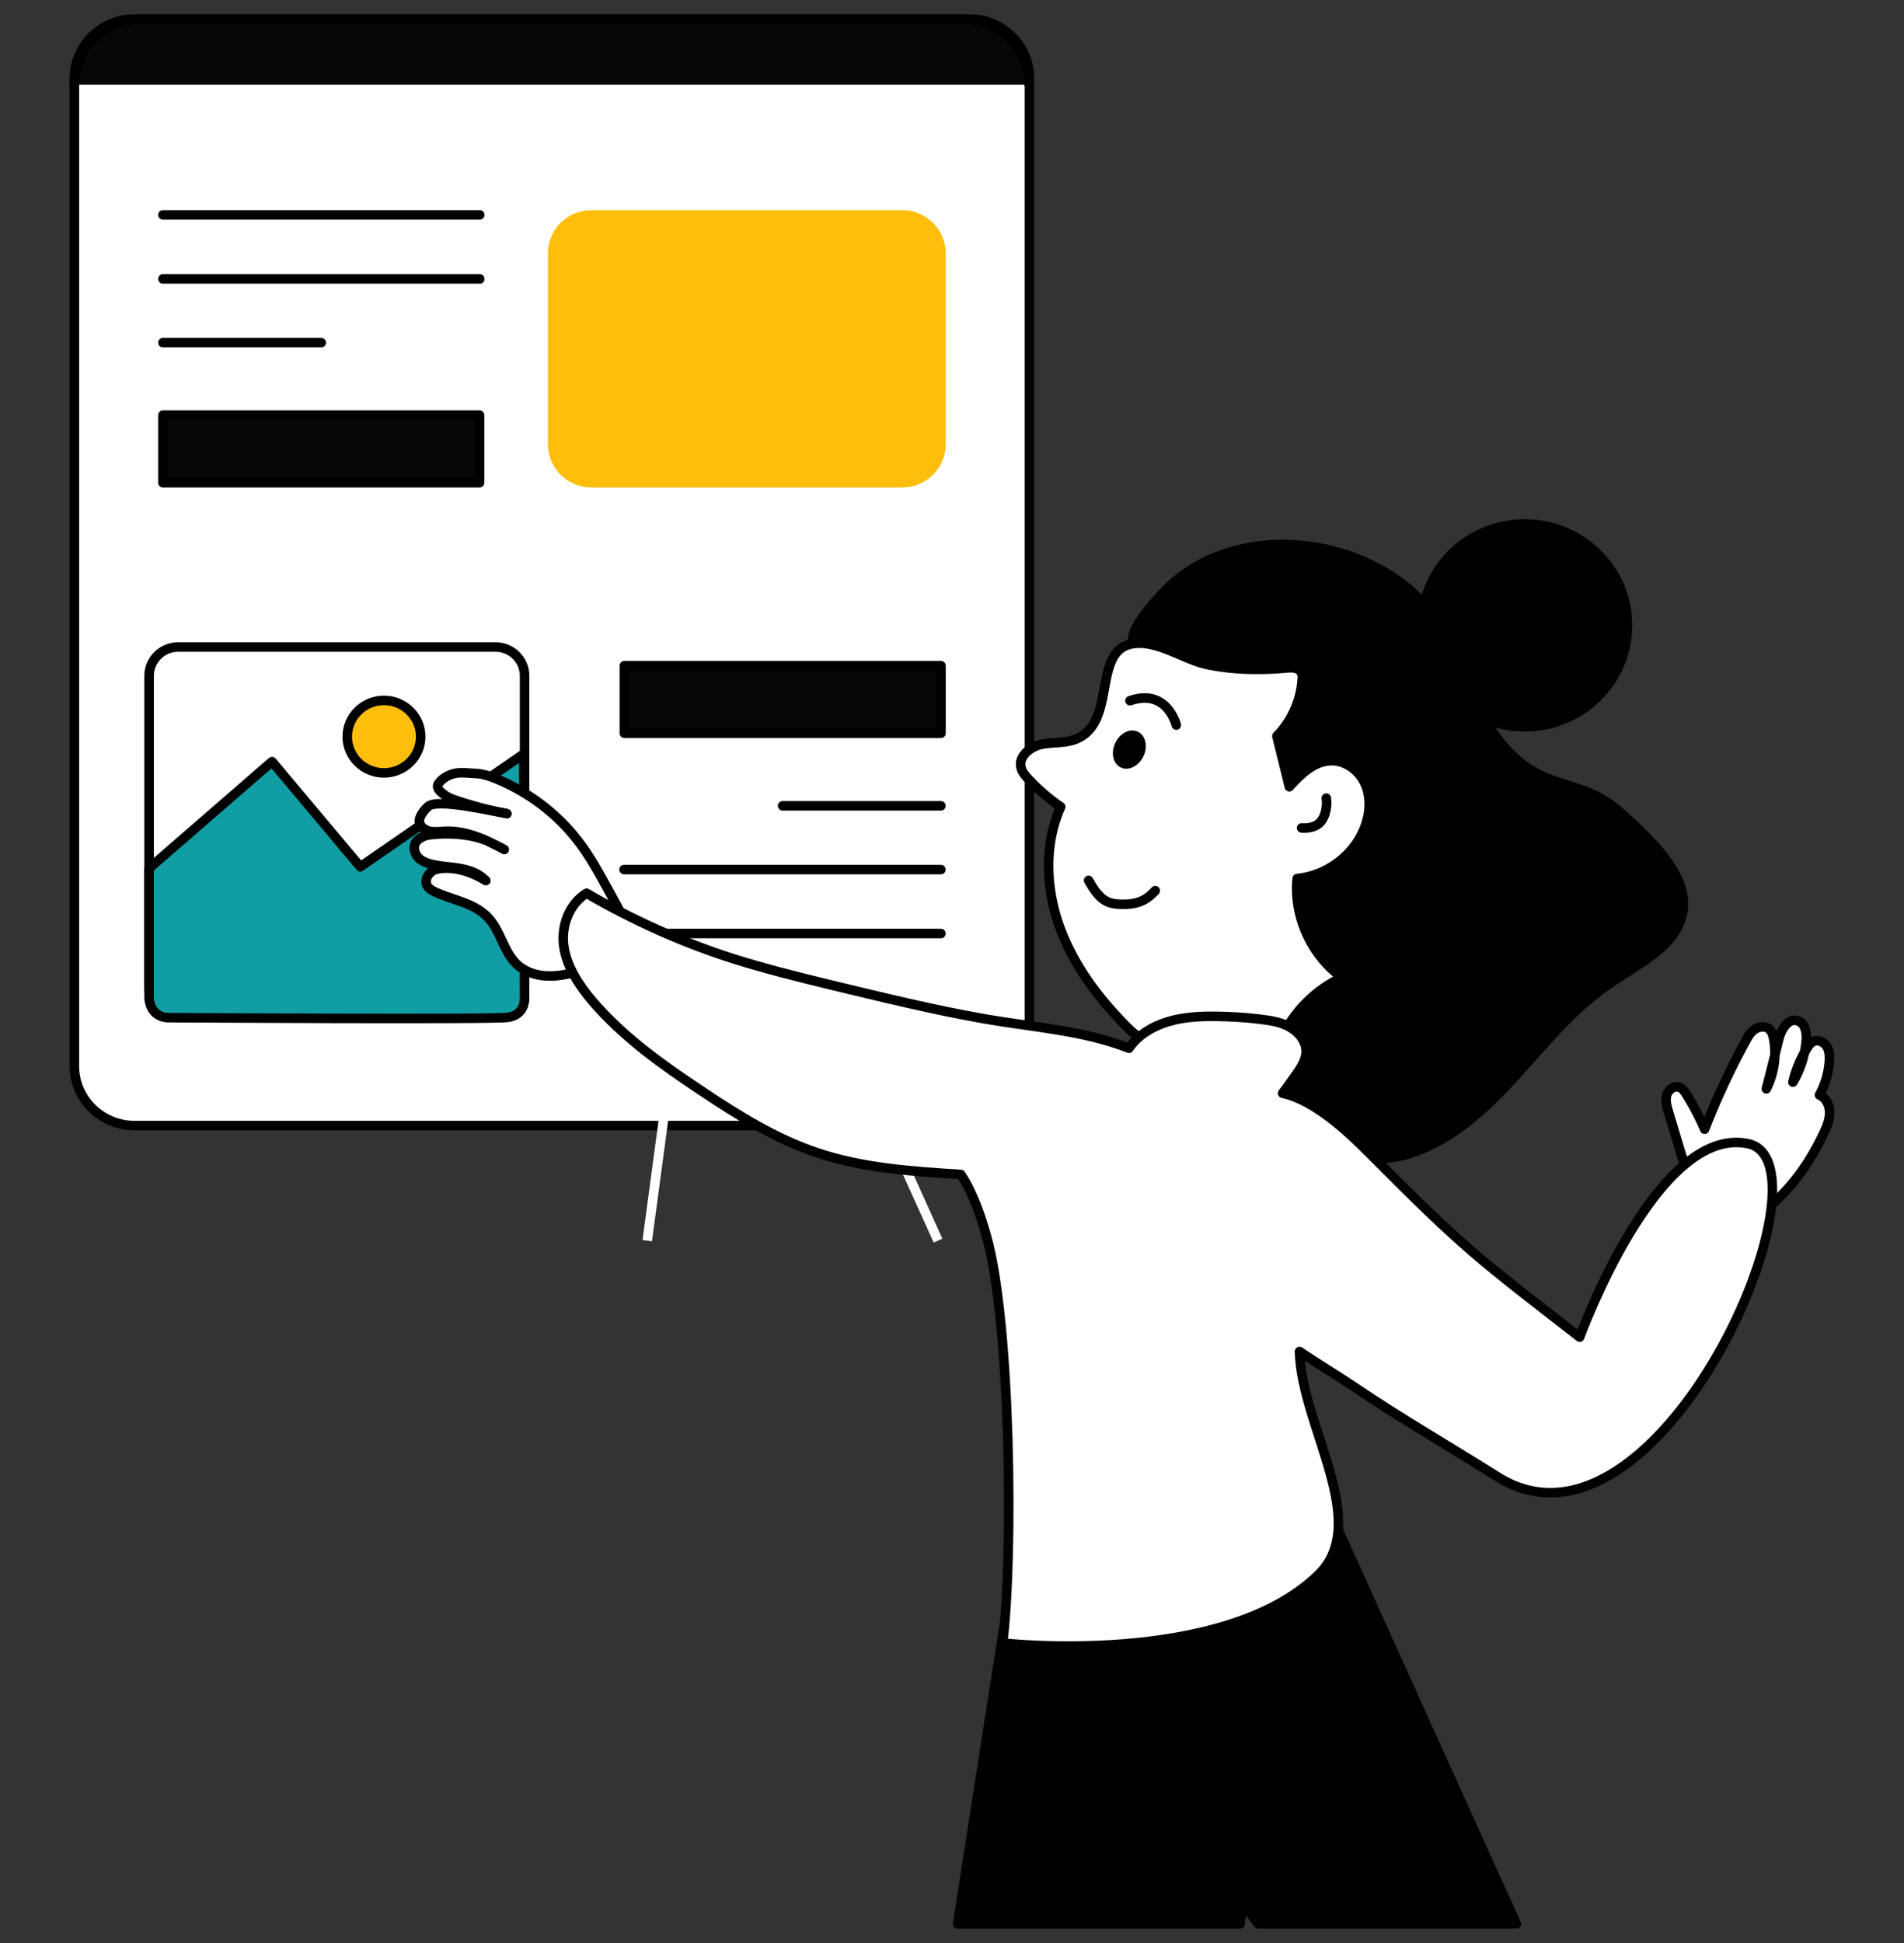
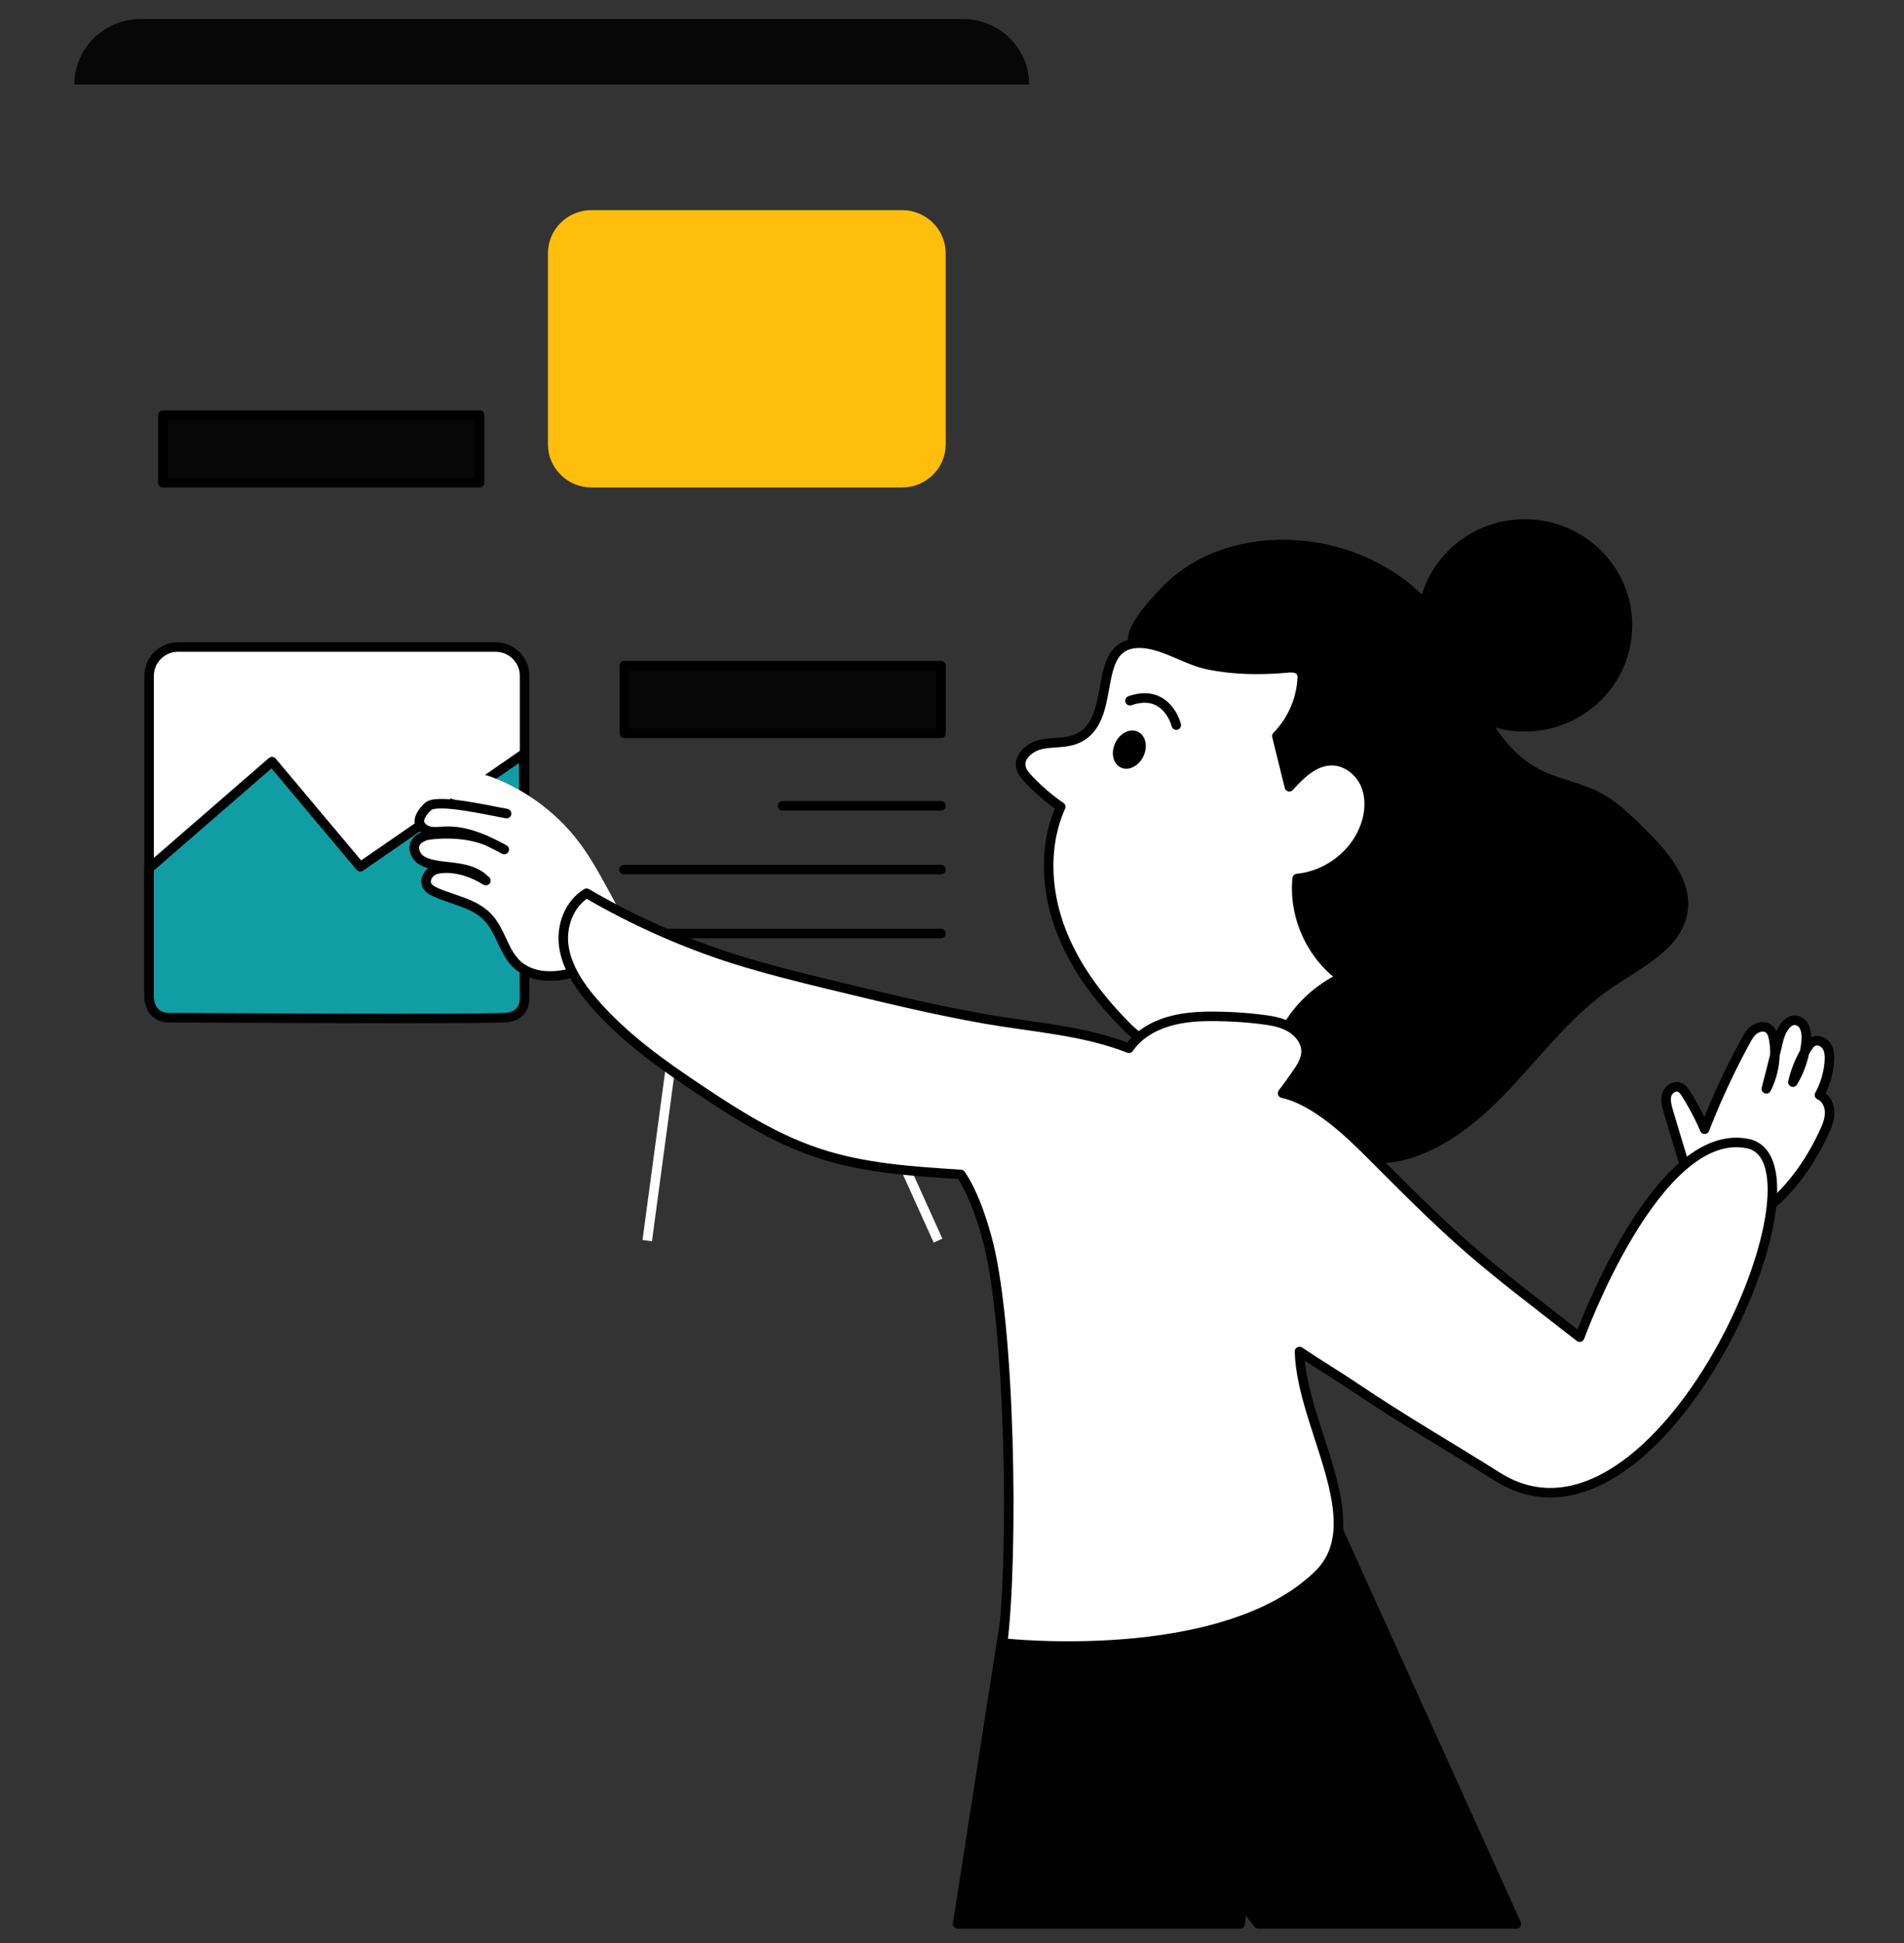
<svg xmlns="http://www.w3.org/2000/svg" width="100" height="102" fill="none">
  <rect width="100%" height="100%" fill="#333333" stroke="none" />
-   <path d="M50.909 59.089H7.065c-1.737 0-3.159-1.39-3.159-3.117V4.117C3.906 2.403 5.315 1 7.065 1h43.844c1.737 0 3.159 1.39 3.159 3.117v51.855c-.014 1.727-1.422 3.117-3.159 3.117Z" fill="#fff" stroke="#000" stroke-width=".5" stroke-miterlimit="10" stroke-linecap="round" stroke-linejoin="round" />
  <path d="M3.906 4.441C3.906 2.538 5.465 1 7.393 1h43.174c1.928 0 3.487 1.538 3.487 3.441" fill="#070707" />
-   <path d="M3.906 4.441C3.906 2.538 5.465 1 7.393 1h43.174c1.928 0 3.487 1.538 3.487 3.441M8.556 11.281h16.643M8.556 14.641h16.643M8.556 17.988h8.315" stroke="#000" stroke-width=".5" stroke-miterlimit="10" stroke-linecap="round" stroke-linejoin="round" />
  <path d="M25.185 21.793H8.556v3.549h16.63V21.793Z" fill="#070707" stroke="#000" stroke-width=".5" stroke-miterlimit="10" stroke-linecap="round" stroke-linejoin="round" />
  <path d="M47.381 25.341H31.066c-1.121 0-2.038-.904-2.038-2.01V13.292c0-1.107.916-2.011 2.038-2.011h16.315c1.121 0 2.038.904 2.038 2.011v10.039c0 1.107-.916 2.01-2.038 2.01Z" fill="#FFBE0B" stroke="#FFBE0B" stroke-width=".5" stroke-miterlimit="10" stroke-linecap="round" stroke-linejoin="round" />
  <path d="M49.419 49.006H32.775M49.419 45.648H32.775M49.419 42.303H41.104" stroke="#000" stroke-width=".5" stroke-miterlimit="10" stroke-linecap="round" stroke-linejoin="round" />
  <path d="M32.792 38.494h16.63v-3.549H32.792v3.549Z" fill="#070707" stroke="#000" stroke-width=".5" stroke-miterlimit="10" stroke-linecap="round" stroke-linejoin="round" />
  <path d="M26.02 53.422H9.363c-.848 0-1.532-.675-1.532-1.511v-16.435c0-.837.684-1.511 1.532-1.511h16.657c.848 0 1.532.675 1.532 1.511v16.435c0 .837-.684 1.511-1.532 1.511Z" fill="#fff" stroke="#000" stroke-width=".5" stroke-miterlimit="10" stroke-linecap="round" stroke-linejoin="round" />
  <path d="M61.084 30.768c2.776-2.82 7.522-3.09 11.077-1.322 1.108.553 2.12 1.268 2.913 2.213 1.135 1.349 1.737 3.05 2.462 4.655.725 1.606 1.696 3.212 3.268 4.048 1.012.54 2.202.702 3.228 1.241.848.445 1.532 1.106 2.215 1.768 1.299 1.268 2.708 2.847 2.366 4.615-.356 1.862-2.393 2.793-3.966 3.873-1.915 1.309-3.378 3.158-4.937 4.858-1.559 1.714-3.337 3.346-5.552 4.062-1.217.391-2.653.445-3.706-.27-.643-.432-1.08-1.093-1.682-1.565-.889-.675-2.038-.891-3.118-1.174-1.08-.283-2.216-.742-2.79-1.687-.41-.675-.465-1.511-.438-2.294.068-1.579.438-3.117.725-4.669.588-3.198.834-6.463.739-9.715-.027-.769-.068-1.552.205-2.267.191-.499.547-1.012.424-1.538-.123-.513-.656-.54-1.149-.729-.629-.243-1.272-.702-1.942-.783-.492-.054-1.614.175-1.997-.135-.793-.661 1.176-2.699 1.655-3.184Z" fill="#000" />
  <path d="M89.447 64.406c-.602-2.01-1.217-4.035-1.819-6.045-.082-.283-.164-.58-.096-.864.082-.283.383-.526.67-.418.164.054.26.202.356.351.369.594.697 1.201.971 1.849.615-1.579 1.327-3.117 2.147-4.615.123-.229.26-.472.479-.621.219-.148.547-.202.752-.027.15.121.205.324.246.513.164.891.027 1.822-.383 2.631.219-.85.438-1.714.643-2.564.123-.513.479-1.16.985-1.012.41.108.506.634.465 1.052-.068.769-.301 1.511-.697 2.172.15-.648.41-1.268.766-1.822.082-.135.192-.27.342-.324.246-.095.533.054.67.27.137.216.15.499.137.756a4.328 4.328 0 0 1-.52 1.795c.342.148.533.54.533.917 0 .378-.137.729-.301 1.066-1.039 2.24-2.749 4.318-5.087 5.181l-1.258-.243ZM56.462 38.82c-.561.202-1.176.135-1.764.256-.574.121-1.19.607-1.08 1.174.041.256.219.459.397.648.506.54 1.08 1.039 1.696 1.457-.875 1.957-.793 4.25-.068 6.274s2.051 3.792 3.583 5.316c.219.216.451.432.739.553.315.121.656.108.998.094 2.147-.094 4.294-.202 6.441-.297.656-1.295 1.75-2.361 3.077-2.982-1.627-1.174-2.544-3.225-2.352-5.195 1.559-.148 2.995-1.228 3.542-2.672.287-.729.342-1.579.027-2.294-.315-.715-1.067-1.268-1.86-1.214-.862.054-1.545.729-2.12 1.363-.219-.891-.438-1.781-.656-2.658.779-.796 1.258-1.862 1.327-2.969.014-.135.014-.297-.068-.405-.15-.229-.479-.229-.738-.202-1.395.121-2.831.108-4.212-.189-1.163-.256-2.421-1.161-3.624-1.107-2.544.095-.944 4.17-3.282 5.047Z" fill="#fff" stroke="#000" stroke-width=".5" stroke-miterlimit="10" stroke-linecap="round" stroke-linejoin="round" />
  <path d="M61.78 38.066s-.478-1.957-2.433-1.282" stroke="#000" stroke-width=".5" stroke-miterlimit="10" stroke-linecap="round" stroke-linejoin="round" />
  <path d="m7.831 45.583 6.455-5.6 4.636 5.519 8.588-5.924.041 12.846s.041.864-.889.985c-.93.121-17.833.013-17.833.013s-.889.041-.998-.999v-6.841Z" fill="#119DA4" stroke="#000" stroke-width=".5" stroke-miterlimit="10" stroke-linecap="round" stroke-linejoin="round" />
  <path d="M60.061 39.685c.24-.523.099-1.096-.314-1.28-.413-.184-.942.09-1.181.613-.239.523-.099 1.096.314 1.28.413.184.942-.091 1.181-.613Z" fill="#000" />
-   <path d="M69.658 41.897c.041.27.014.553-.068.823-.055.162-.137.324-.246.445-.246.256-.629.324-.984.297M60.674 46.757c-.246.27-.533.499-.889.607-.246.081-.52.108-.779.108-.26 0-.533-.013-.779-.108-.492-.189-.793-.688-1.053-1.147" stroke="#000" stroke-width=".5" stroke-miterlimit="10" stroke-linecap="round" stroke-linejoin="round" />
  <path d="M30.396 48.806c.233-.31.588-.499.889-.742.301-.243.561-.621.465-.999-.041-.148-.123-.27-.205-.391-.342-.472-.752-.864-1.176-1.255a46.685 46.685 0 0 0-4.007-3.306c-.178-.135-.369-.27-.574-.337-.315-.121-.67-.094-.998-.067-.233.013-.465.04-.656.162-.137.094-.219.229-.301.364-.369.648-.492 1.417-.533 2.159-.014.378-.014.769.109 1.12.178.499.574.877 1.012 1.187.438.31.903.553 1.299.891.533.445.916 1.026 1.367 1.552.342.418.711.796 1.108 1.16.219.202.465.391.725.513.274.121.588.162.862.054.205-.081.397-.243.615-.216-.369-.041-.287-.472-.287-.783-.014-.378.055-.756.287-1.066Z" fill="#fff" />
  <path d="M33.145 48.914c-.383-.715-.779-1.417-1.162-2.132-.506-.918-.998-1.835-1.641-2.658-1.08-1.403-2.557-2.523-4.212-3.212-.383-.162-.779-.297-1.19-.31-.369-.013-.752-.081-1.108.013-.274.068-.588.243-.766.472-.041.054-.068.095-.082.162-.027.175.178.337.301.432.137.121.315.202.479.27.93.324 1.887.58 2.858.769" fill="#fff" />
-   <path d="M33.145 48.914c-.383-.715-.779-1.417-1.162-2.132-.506-.918-.998-1.835-1.641-2.658-1.08-1.403-2.557-2.523-4.212-3.212-.383-.162-.779-.297-1.19-.31-.369-.013-.752-.081-1.108.013-.274.068-.588.243-.766.472-.041.054-.068.095-.082.162-.027.175.178.337.301.432.137.121.315.202.479.27.93.324 1.887.58 2.858.769" stroke="#000" stroke-width=".5" stroke-miterlimit="10" stroke-linecap="round" stroke-linejoin="round" />
  <path d="M26.608 42.708c-.889-.148-3.597-.796-4.116-.378-.205.175-.506.553-.465.823.041.256.301.432.547.486.26.054.52.013.779 0 1.108-.054 2.161.432 3.132.958" fill="#fff" />
  <path d="M26.608 42.708c-.889-.148-3.597-.796-4.116-.378-.205.175-.506.553-.465.823.041.256.301.432.547.486.26.054.52.013.779 0 1.108-.054 2.161.432 3.132.958" stroke="#000" stroke-width=".5" stroke-miterlimit="10" stroke-linecap="round" stroke-linejoin="round" />
  <path d="M25.514 46.241c-.315-.364-.793-.54-1.258-.634-.465-.095-.957-.108-1.436-.202-.287-.054-.588-.148-.807-.337-.219-.202-.328-.54-.205-.796.096-.189.301-.31.506-.391.246-.095 1.928-.27 3.186.229" fill="#fff" />
  <path d="M25.514 46.241c-.315-.364-.793-.54-1.258-.634-.465-.095-.957-.108-1.436-.202-.287-.054-.588-.148-.807-.337-.219-.202-.328-.54-.205-.796.096-.189.301-.31.506-.391.246-.095 1.928-.27 3.186.229" stroke="#000" stroke-width=".5" stroke-miterlimit="10" stroke-linecap="round" stroke-linejoin="round" />
  <path d="M30.574 50.925c-.561.175-1.149.324-1.737.31-.588 0-1.19-.175-1.641-.567-.752-.661-.889-1.808-1.586-2.523-.697-.729-1.792-.89-2.708-1.295-.205-.095-.41-.202-.492-.405-.109-.283.082-.607.356-.756.274-.135 1.381-.31 2.749.54" fill="#fff" />
  <path d="M30.574 50.925c-.561.175-1.149.324-1.737.31-.588 0-1.19-.175-1.641-.567-.752-.661-.889-1.808-1.586-2.523-.697-.729-1.792-.89-2.708-1.295-.205-.095-.41-.202-.492-.405-.109-.283.082-.607.356-.756.274-.135 1.381-.31 2.749.54" stroke="#000" stroke-width=".5" stroke-miterlimit="10" stroke-linecap="round" stroke-linejoin="round" />
  <path d="M80.08 38.403c3.119 0 5.648-2.495 5.648-5.573s-2.529-5.573-5.648-5.573c-3.119 0-5.648 2.495-5.648 5.573s2.529 5.573 5.648 5.573Z" fill="#000" />
  <path d="M65.132 101c.274-2.051.192-4.399-.109-7.314l-3.775-18.837-7.481 3.886L50.294 101h14.838Z" fill="#010101" stroke="#010101" stroke-width=".5" stroke-miterlimit="10" stroke-linecap="round" stroke-linejoin="round" />
  <path d="M79.642 101c-3.679-8.123-7.344-16.233-11.023-24.356l-8.26-1.795-1.258 10.808c.916 5.397 3.364 10.66 6.988 15.342h13.553Z" fill="#010101" stroke="#010101" stroke-width=".5" stroke-miterlimit="10" stroke-linecap="round" stroke-linejoin="round" />
  <path d="m35.251 55.77-1.257 9.358M44.051 53.582l5.215 11.546" stroke="#fff" stroke-width=".5" />
  <path d="M78.644 77.521c-2.462-1.552-4.992-3.009-7.412-4.642-.998-.675-1.983-1.255-2.981-1.929.096 3.927 3.816 8.973.985 11.726-5.033 4.885-16.575 3.576-16.575 3.576.574-4.628.424-16.853-.848-21.347-.301-1.079-.725-2.321-1.354-3.252-2.544-.162-5.115-.324-7.522-1.133-2.188-.729-4.157-1.956-6.072-3.238-2.079-1.376-4.144-2.847-5.757-4.736-.698-.823-1.327-1.768-1.491-2.834-.164-1.066.26-2.253 1.19-2.82 2.448 1.43 5.046 2.591 7.754 3.454 1.641.513 3.309.931 4.978 1.336 2.749.661 5.484 1.336 8.274 1.822 2.516.432 5.101.594 7.481 1.525.479-.702 1.258-1.161 2.079-1.403.821-.243 1.696-.283 2.544-.27.752.013 1.504.054 2.256.148.547.068 1.121.148 1.6.432.479.283.862.783.821 1.336-.027.391-.246.742-.479 1.079-.246.351-.492.702-.752 1.039 1.668.364 3.405 1.984 4.609 3.198 4.978 5.006 5.593 5.411 10.995 9.607 0 0 4.034-11.132 8.821-10.161 4.814.958-4.663 22.831-13.142 17.488Z" fill="#fff" stroke="#010101" stroke-width=".5" stroke-miterlimit="10" stroke-linecap="round" stroke-linejoin="round" />
-   <path d="M20.166 40.575c1.065 0 1.928-.852 1.928-1.903 0-1.051-.863-1.903-1.928-1.903-1.065 0-1.928.852-1.928 1.903 0 1.051.863 1.903 1.928 1.903Z" fill="#FFBE0B" stroke="#000" stroke-width=".5" stroke-miterlimit="10" stroke-linecap="round" stroke-linejoin="round" />
+   <path d="M20.166 40.575Z" fill="#FFBE0B" stroke="#000" stroke-width=".5" stroke-miterlimit="10" stroke-linecap="round" stroke-linejoin="round" />
</svg>